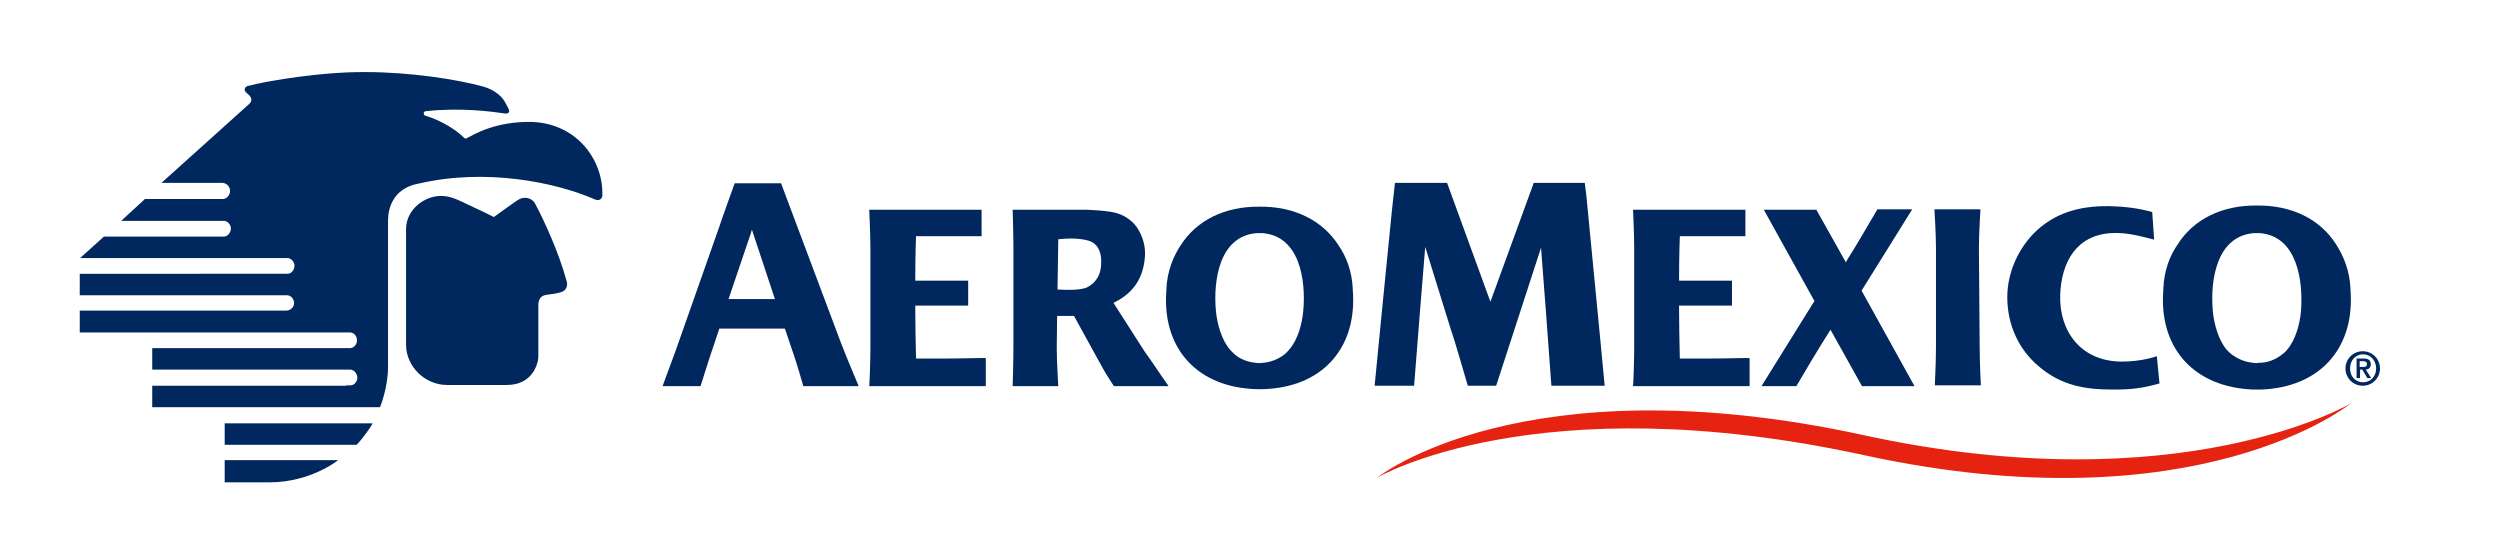
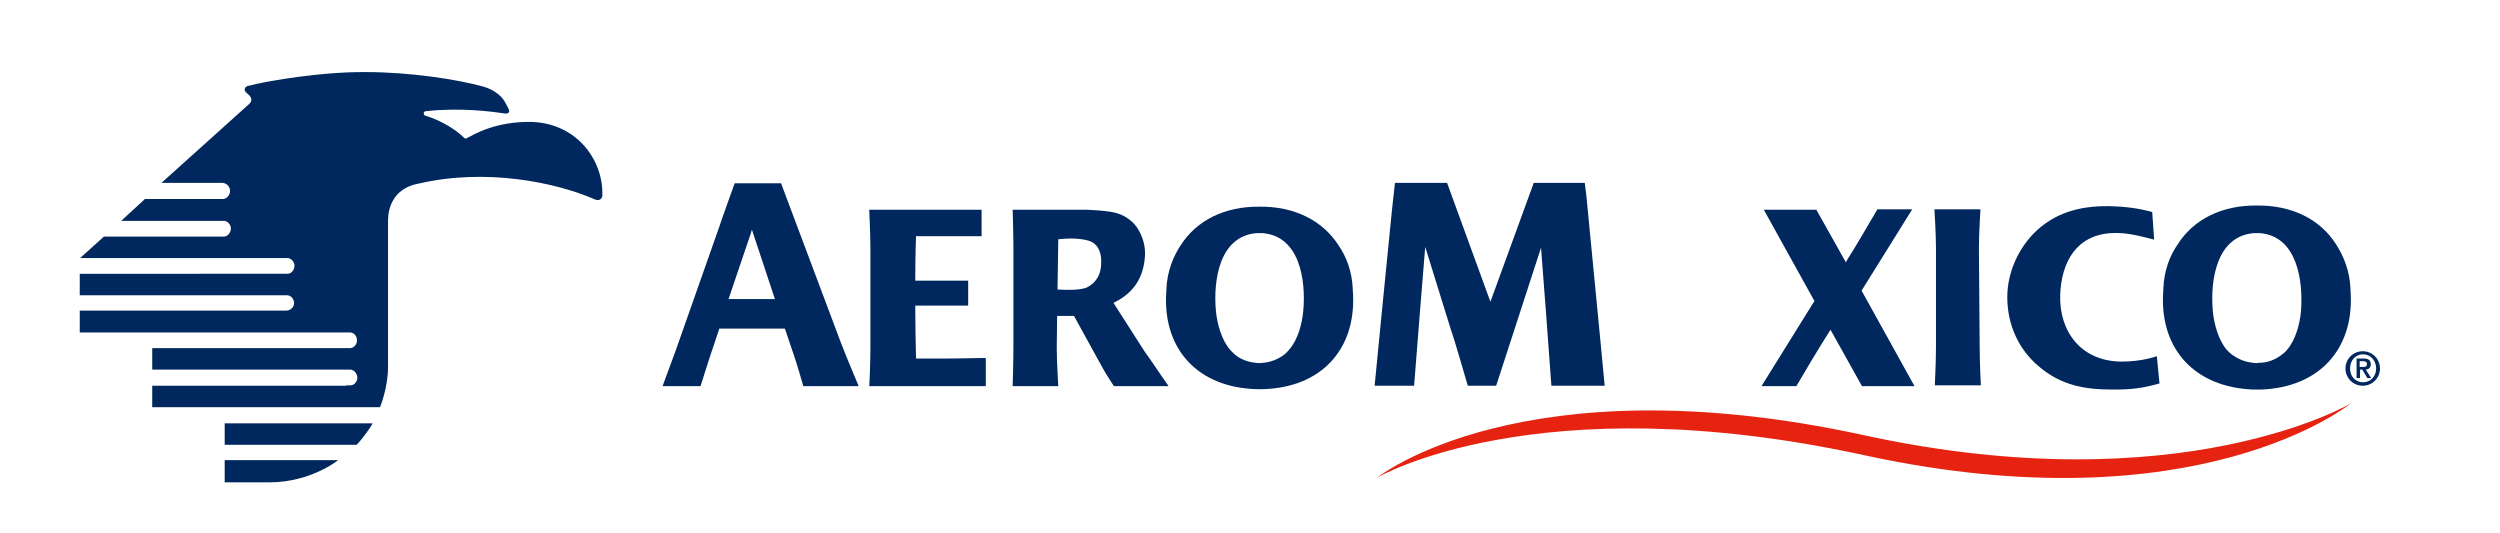
<svg xmlns="http://www.w3.org/2000/svg" id="layer" version="1.1" viewBox="0 0 652 139">
  <defs>
    <style>
      .st0 {
        fill: #00285e;
      }

      .st1 {
        fill: #e62310;
      }
    </style>
  </defs>
-   <path class="st0" d="M115,51.1c2.1,0,3.6.7,4.8,1.2,2.5,1.2,5.4,2.5,9,4.3,0,0,5.8-4.2,6.2-4.4,2-1.3,3.9-.3,4.5.8,2.2,4.1,6.2,12.6,8.3,20.4.3.9,0,2.4-1.5,2.8-.8.3-2.3.5-3.8.7-2.1.3-2.1,2-2.1,3v12.8c.1,1.8-1.3,7.7-8.2,7.7-.5,0-15.7,0-15.6,0-5.9,0-10.6-4.9-10.7-10.3v-30.5c.1-5,4.8-8.5,9.1-8.5" />
  <path class="st0" d="M90.3,100.6h-50.6v5.6h59.4s2.1-5,2.1-10.5v-38.2c0-3,1.2-8.1,7.4-9.5.2,0,.3-.1.5-.1,17.5-4.1,35.6-.4,45.8,4,1.8.9,2.3-.6,2.2-1.2.2-8.6-6.3-18.4-18.3-18.9-9.7-.2-15.2,3.3-17.2,4.3-.1.1-.4,0-.6-.2-1.8-1.8-5.6-4.4-10-5.7-.6-.1-.7-1.1,0-1.2,9.2-1,17.3.1,20.7.6.8.1,1.3-.3,1-1-.2-.6-.4-.8-.8-1.6-.8-1.8-3-3.6-5.8-4.4-7.2-2-19.6-3.8-30.6-3.8-12.4-.1-25.4,2.4-28.7,3.1-.8.2-1.9.5-2.1.5-.9.2-1.1,1-.7,1.5.2.3.9.8,1.2,1.2.4.5.6,1.2-.2,2l-22.9,20.6h15.9c1,0,2,.9,2,2.1,0,1-.8,2.1-1.9,2.1h-20.3l-6.2,5.7h26.8c1,0,1.9,1.1,1.8,2.1,0,.9-.8,2-1.8,2h-31.3l-6.2,5.6h54c1.1,0,1.9,1.1,1.9,2,0,1.1-.8,2.1-1.8,2.1H20.8v5.6h54c1.2,0,1.9,1.1,1.9,2.1,0,.9-.9,1.9-2,1.9H20.8v5.7h70.4c1.2,0,1.9,1,1.9,2.1,0,1-.8,2-1.9,2h-51.5v5.6h51.7c1,0,1.8,1.2,1.8,2.1,0,1-.8,2-1.8,2h-1.1" />
  <path class="st0" d="M58.6,120v5.8h11.9c10.7-.1,17.7-5.8,17.7-5.8h-29.6" />
  <path class="st0" d="M58.6,110.4v5.6h34.4c1.6-1.6,3.6-4.5,4.2-5.6h-38.6" />
  <path class="st0" d="M613,75.5v-.3c-.2-4.4-1.7-8.3-3.7-11.4-4.2-6.7-11.7-10.3-20.7-10.2-9-.1-16.5,3.5-20.7,10.2-2.1,3-3.5,6.9-3.7,11.4v.3c-1.2,14.7,7.3,24.8,21.9,26,.9.1,1.7.1,2.6.1.8,0,1.7,0,2.6-.1,14.4-1.2,22.9-11.3,21.7-26M589.7,94.6c-.4,0-.8,0-1.1.1-.4,0-.7,0-1.1-.1-2.1-.2-3.8-1-5.4-2.1-.5-.4-.9-.8-1.3-1.2-2.2-2.5-3.4-6.8-3.7-10.2-.7-7.9.9-19.5,10.7-20.3h1.6c9.7.8,11.3,12.4,10.7,20.3-.3,3.4-1.4,7.6-3.7,10.2-.4.5-.9.9-1.3,1.2-1.6,1.2-3.4,2-5.4,2.1" />
  <path class="st0" d="M516.1,64.6c0-3.6.4-10,.4-10h-12s.4,6.4.4,10v26.1c0,3.6-.3,9.8-.3,9.8h12s-.3-6.2-.3-9.8l-.2-26.1" />
-   <path class="st0" d="M446.4,93.5h-8.3c-.1-4.6-.2-9.1-.2-13.1v-.7h13.8v-6.5h-13.8c0-7,.2-11.6.2-11.6h17.1v-6.9h-29.3s.3,6.3.3,10v26.1c0,3.3-.2,9-.3,9.9h30.4v-7.3c0-.1-6,.1-9.9.1" />
  <path class="st0" d="M247.2,93.5h-8.3c-.1-4.6-.2-9.1-.2-13.1v-.7h13.8v-6.5h-13.8c0-7,.2-11.6.2-11.6h17.1v-6.9h-29.3s.3,6.4.3,10v26.1c0,3.3-.2,9-.3,9.9h30.4v-7.3c.1-.1-5.9.1-9.9.1" />
  <path class="st0" d="M485.5,75.8l13.2-21.2h-9.1l-.1.2c-2.8,4.8-6.2,10.6-7.6,12.7l-.5.9-7.7-13.7h-13.7l13.2,23.8-13.8,22.2h9.1c5.9-10.1,8.9-14.7,8.9-14.7l8.2,14.7h13.7l-13.8-24.9" />
  <path class="st0" d="M553.4,94.3c-10.6,0-16.4-7.8-16.1-17.4.3-8.4,4.1-15.5,13.2-16.1,3.5-.2,6.4.4,11.3,1.7l-.5-7.2s-4.1-1.3-10.1-1.5c-7.6-.3-14.4,1.2-19.9,6.2-4.9,4.5-7.8,11.1-7.8,17.5,0,7.1,2.9,13.7,8.4,18.2,5.7,4.8,11.8,5.9,19.1,5.9,4.8,0,7.6-.3,12.2-1.6l-.7-7.1c-.9.3-4.3,1.4-9.1,1.4" />
  <path class="st0" d="M400,47.7h13.3l.4,3.1c3,30.7,4.8,49.8,4.8,49.8h-13.9l-1.4-19-1.3-17-11.7,36h-7.4s-3.7-12.8-4.4-14.6l-6.7-21.6s-1,12-1.4,17.2c-.8,10.3-1.5,19-1.5,19h-10.3s4.2-43,4.5-45.6c.3-2.7.8-7.3.8-7.3h13.6l11.3,31,11.3-31" />
  <path class="st0" d="M352.8,75.6v-.3c-.2-4.4-1.6-8.3-3.7-11.3-4.2-6.6-11.7-10.2-20.6-10.1-9-.1-16.4,3.5-20.6,10.1-2,3-3.5,6.9-3.7,11.3v.3c-1.2,14.6,7.3,24.7,21.8,25.8.9.1,1.7.1,2.6.1.8,0,1.7,0,2.5-.1,14.4-1.1,22.9-11.2,21.7-25.8M329.6,94.6c-.4,0-.8.1-1.1.1-.4,0-.7,0-1.1-.1-2.1-.2-3.8-.9-5.3-2.1-.4-.4-.9-.8-1.3-1.3-2.2-2.5-3.4-6.8-3.7-10.2-.7-7.9.9-19.4,10.6-20.2h1.6c9.7.8,11.3,12.3,10.6,20.2-.3,3.4-1.4,7.6-3.7,10.2-.4.5-.8.9-1.3,1.3-1.6,1.2-3.4,1.9-5.3,2.1" />
  <path class="st0" d="M223.9,100.6c-.4-1-2.9-6.8-4.7-11.5l-15.5-41.3h-12.1s-3.5,9.7-4,11.3l-11.3,32.1c-1.5,4.1-3.5,9.5-3.5,9.5h9.9s2.8-8.9,3.4-10.5l1.5-4.5h17.1l2.3,6.8c.5,1.3,2.5,8.1,2.5,8.2h14.4M190,78l5.8-17.1.3-1,6,18.1h-12.1Z" />
  <path class="st0" d="M304.7,100.6c-2.9-4.1-3.9-5.8-6.1-8.8l-8.2-12.8c4-2,7.7-5.2,8.2-12.1.3-4.3-1.9-7.8-3.3-9-2-1.8-3.9-2.5-6.7-2.8-2.2-.3-3.8-.3-5.1-.4h-19.4s.2,6.4.2,10v26c0,3.6-.2,10-.2,10h11.9s-.4-6.4-.4-10l.1-8.3h4.4l7.6,13.8c1,1.8,2.5,4,2.8,4.5h14.2M283.6,74.9c-1.8.9-5.8.7-7.8.6l.2-13.1,1.1-.1c3.7-.3,6.3.2,7.4.7,1.6.7,2.6,2.3,2.7,4.9.1,3.8-1.4,5.8-3.6,7" />
  <path class="st0" d="M611.7,96.1c0-2.5,2-4.5,4.5-4.5s4.5,2,4.5,4.5-2,4.5-4.5,4.5-4.5-2-4.5-4.5M619.7,96.1c0-2.1-1.5-3.7-3.4-3.7s-3.4,1.5-3.4,3.7,1.5,3.6,3.4,3.6,3.4-1.5,3.4-3.6M614.5,93.5h1.9c1.2,0,1.9.4,1.9,1.5,0,.9-.5,1.3-1.3,1.4l1.4,2.2h-1l-1.3-2.2h-.6v2.2h-.9v-5.1h-.1ZM615.5,95.7h.8c.6,0,1-.1,1-.8,0-.6-.6-.7-1-.7h-.9v1.5h.1Z" />
  <path class="st1" d="M486.1,113.5c-89.1-19.4-127,11.1-127,11.1,0,0,41.5-24.5,127-5.9,87.3,19,127-13.5,127-13.5,0,0-44.3,26.3-127,8.3" />
</svg>